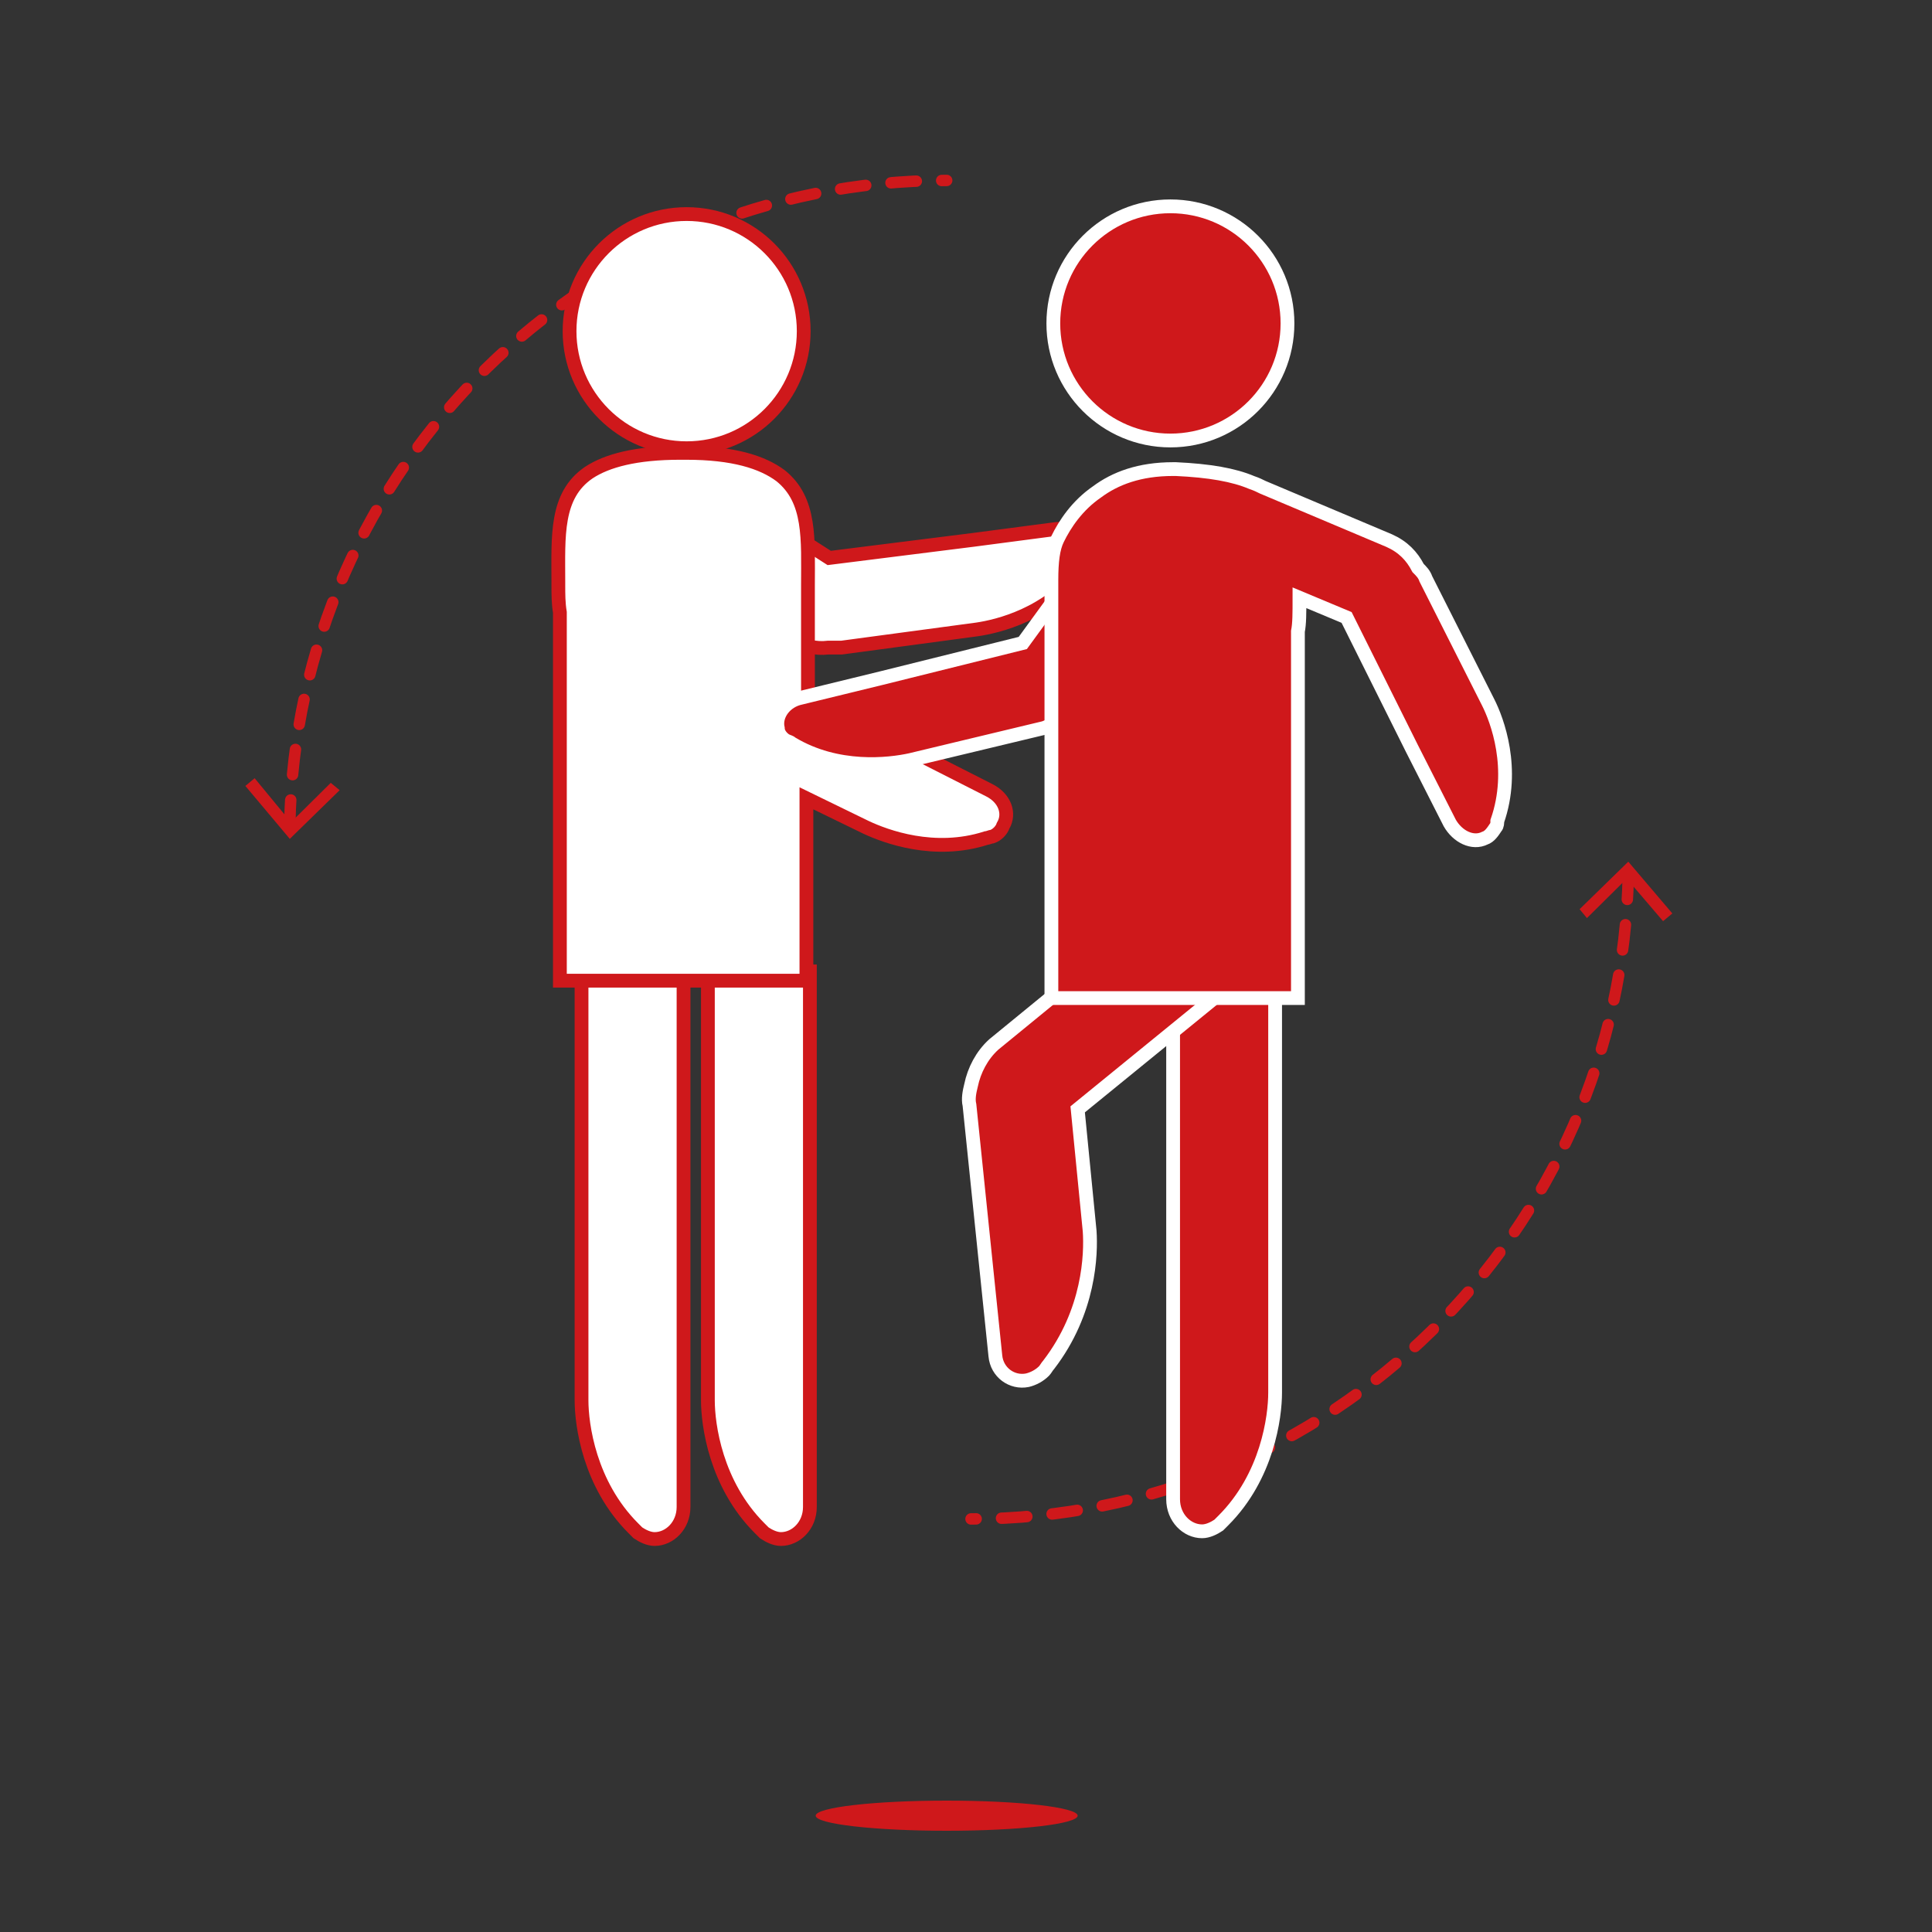
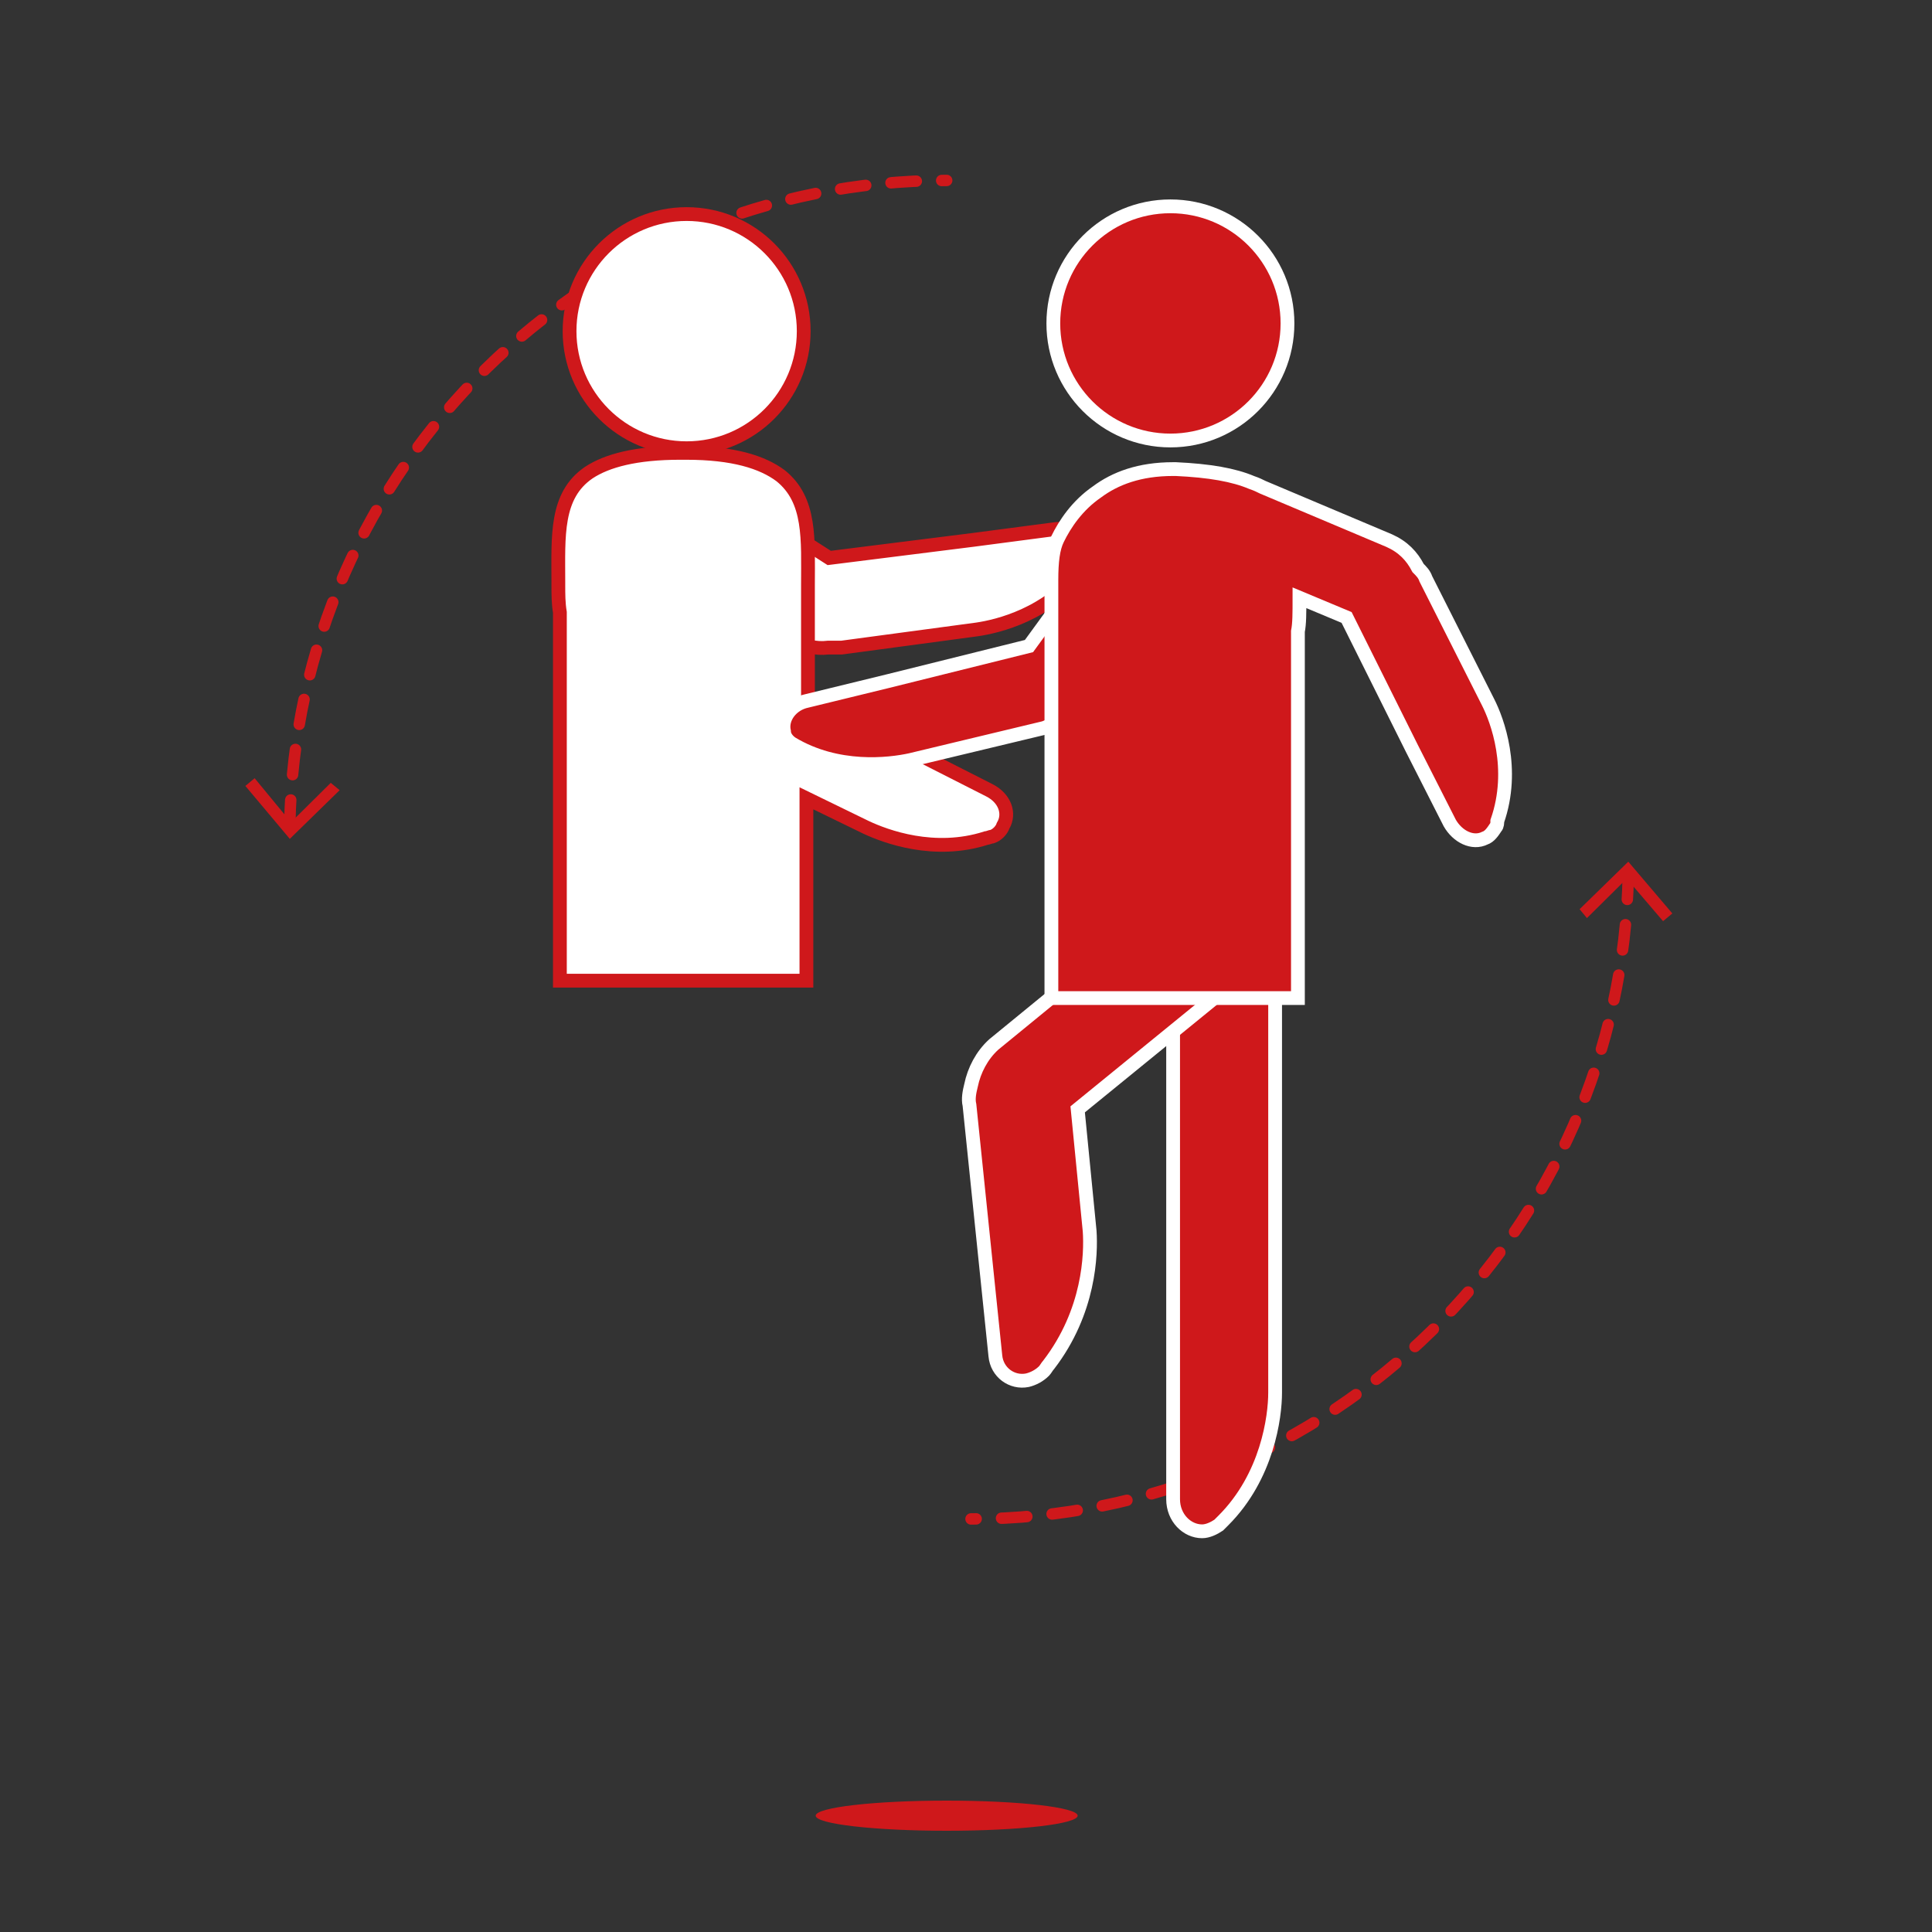
<svg xmlns="http://www.w3.org/2000/svg" version="1.1" id="Capa_1" x="0px" y="0px" viewBox="0 0 500 500" style="enable-background:new 0 0 500 500;" xml:space="preserve">
  <rect x="0" y="0" width="500" height="500" fill="#333333" stroke="none" />
  <style type="text/css">
	.st0{fill:none;stroke:#CF181B;stroke-width:2.956;stroke-linecap:round;stroke-linejoin:round;stroke-dasharray:6.569,6.569;}
	.st1{fill:#CF181B;}
	.st2{fill:#FFFFFF;stroke:#CF181B;stroke-width:3.567;stroke-linecap:round;stroke-miterlimit:10;}
	.st3{fill:#CF181B;stroke:#FFFFFF;stroke-width:3.567;stroke-linecap:round;stroke-miterlimit:10;}
</style>
  <g>
    <g>
      <g>
        <path class="st0" d="M75,213.6C76.5,121.1,152.1,46.7,245,46.7" />
        <g>
          <polygon class="st1" points="87.9,204.5 85.6,202.6 75.3,212.8 65.9,201.4 63.5,203.4 75,217.1     " />
        </g>
      </g>
    </g>
    <g>
      <g>
        <path class="st0" d="M421.4,226.2c-1.6,92.5-77.2,166.9-170.1,166.9" />
        <g>
          <polygon class="st1" points="408.8,235.3 410.7,237.6 421,227.4 430.4,238.4 432.8,236.4 421.4,223     " />
        </g>
      </g>
    </g>
    <ellipse class="st1" cx="245" cy="469.9" rx="33.9" ry="3.9" />
    <path class="st2" d="M160.4,130.9c4.3,7.9,10.6,13,14.2,15l29.9,19.3c3.1,2,6.7,2.8,9.8,2.4c1.2,0,2.4,0,3.5,0l35-4.7   c5.5-0.8,18.5-3.9,27.2-15.4c0.4-0.4,0.8-0.8,0.8-1.2c0.8-1.2,1.2-2.4,0.8-3.9c-0.4-3.5-4.3-5.9-8.3-5.5l0,0l-21.3,2.8l-37.4,4.7   l-36.2-23.2C174.5,128.6,167.8,130.5,160.4,130.9z" />
-     <path class="st2" d="M150.5,321.9L150.5,321.9C150.5,321.9,150.5,322.2,150.5,321.9v40.5c0,6.3,2,21.7,13.4,33.1   c0.4,0.4,0.8,0.8,1.2,1.2c1.2,0.8,2.8,1.6,4.3,1.6c3.9,0,7.5-3.5,7.5-8.3l0,0v-24.4v-43.7l0,0l0,0v-56.3v-14.2h-26.4V321.9z" />
-     <path class="st2" d="M183.2,321.9L183.2,321.9C183.2,321.9,183.2,322.2,183.2,321.9v40.5c0,6.3,2,21.7,13.4,33.1   c0.4,0.4,0.8,0.8,1.2,1.2c1.2,0.8,2.8,1.6,4.3,1.6c3.9,0,7.5-3.5,7.5-8.3l0,0v-24.4v-43.7l0,0l0,0v-56.3v-14.2h-26.4V321.9z" />
    <path class="st2" d="M256,204.5L256,204.5l-19.3-9.8l-27.6-13.8v-29.1v-0.4c0-11.8,0.8-22-7.1-28.3c-4.7-3.5-12.2-5.9-24.4-5.9l0,0   c-0.4,0-0.4,0-0.8,0c-0.4,0-0.4,0-0.8,0l0,0c-11.4,0-18.9,2-23.6,5.1c-8.7,5.9-7.9,16.5-7.9,28.3c0,0.4,0,0.4,0,0.8   c0,2.4,0,4.7,0.4,7.1v95.3h63.8v-47.2l15.4,7.5c5.1,2.4,17.7,7.1,31.1,2.8c0.4,0,1.2-0.4,1.6-0.4c1.2-0.4,2.4-1.6,2.8-2.8   C261.5,210.5,260,206.5,256,204.5z" />
    <circle class="st2" cx="177.7" cy="85.7" r="30.3" />
    <path class="st3" d="M330,319.9L330,319.9L330,319.9v40.5c0,6.3-2,21.7-13.4,33.1c-0.4,0.4-0.8,0.8-1.2,1.2   c-1.2,0.8-2.8,1.6-4.3,1.6c-3.9,0-7.5-3.5-7.5-8.3l0,0v-24.4v-43.7l0,0l0,0v-56.3v-14.2H330V319.9z" />
-     <path class="st3" d="M310.3,133.7c-1.2,9.1-5.1,16.1-7.5,19.3L282,181.7c-2.4,3.1-5.1,4.7-8.7,5.5c-1.2,0.4-2,0.8-3.1,1.2   l-34.6,8.3c-5.5,1.2-18.9,2.8-30.7-4.3c-0.4-0.4-0.8-0.4-1.6-0.8c-1.2-0.8-2-2-2-3.1c-0.8-3.5,2-7.1,5.9-7.9l0,0l20.9-5.1l36.6-9.1   l25.2-34.6C296.2,136.4,303.3,136.1,310.3,133.7z" />
+     <path class="st3" d="M310.3,133.7c-1.2,9.1-5.1,16.1-7.5,19.3L282,181.7c-2.4,3.1-5.1,4.7-8.7,5.5c-1.2,0.4-2,0.8-3.1,1.2   l-34.6,8.3c-5.5,1.2-18.9,2.8-30.7-4.3c-1.2-0.8-2-2-2-3.1c-0.8-3.5,2-7.1,5.9-7.9l0,0l20.9-5.1l36.6-9.1   l25.2-34.6C296.2,136.4,303.3,136.1,310.3,133.7z" />
    <circle class="st3" cx="302.9" cy="83.7" r="30.3" />
    <path class="st3" d="M257.2,270.3c-3.1,2.8-5.1,6.7-5.9,10.6c-0.4,1.6-0.8,3.5-0.4,5.1l4.3,41.7l2.4,23.2l0,0   c0.4,4.3,4.3,7.1,8.3,6.3c1.6-0.4,3.1-1.2,4.3-2.4c0.4-0.4,0.8-1.2,1.2-1.6c10.6-13.8,11-28.7,10.6-34.6l-3.1-31.5l36.2-29.5   l-26-13.4L257.2,270.3z" />
    <path class="st3" d="M385.1,181.7L369,149.8c-0.4-1.2-1.2-2-2-2.8c-1.6-3.1-3.9-5.5-7.5-7.1l-32.7-13.8c-0.8-0.4-1.6-0.8-2.8-1.2   c-4.7-2-11-3.1-19.7-3.5l0,0H304h-0.4l0,0c-8.7,0-15,2.4-19.7,5.9c-5.1,3.5-8.3,8.3-10.2,12.2c-1.2,2.4-1.6,5.9-1.6,10.6   c0,1.6,0,3.5,0,5.5l0,0v102.7h0.4h29.5h7.5h26.4v-2.4v-92.5c0.4-2,0.4-4.7,0.4-8.7l12.2,5.1l16.9,33.9l9.8,19.3l0,0   c2,3.5,5.9,5.5,9.1,3.9c1.2-0.4,2-1.6,2.8-2.8c0.4-0.4,0.4-1.2,0.4-1.6C392.2,199,387.5,186.4,385.1,181.7z" />
  </g>
</svg>